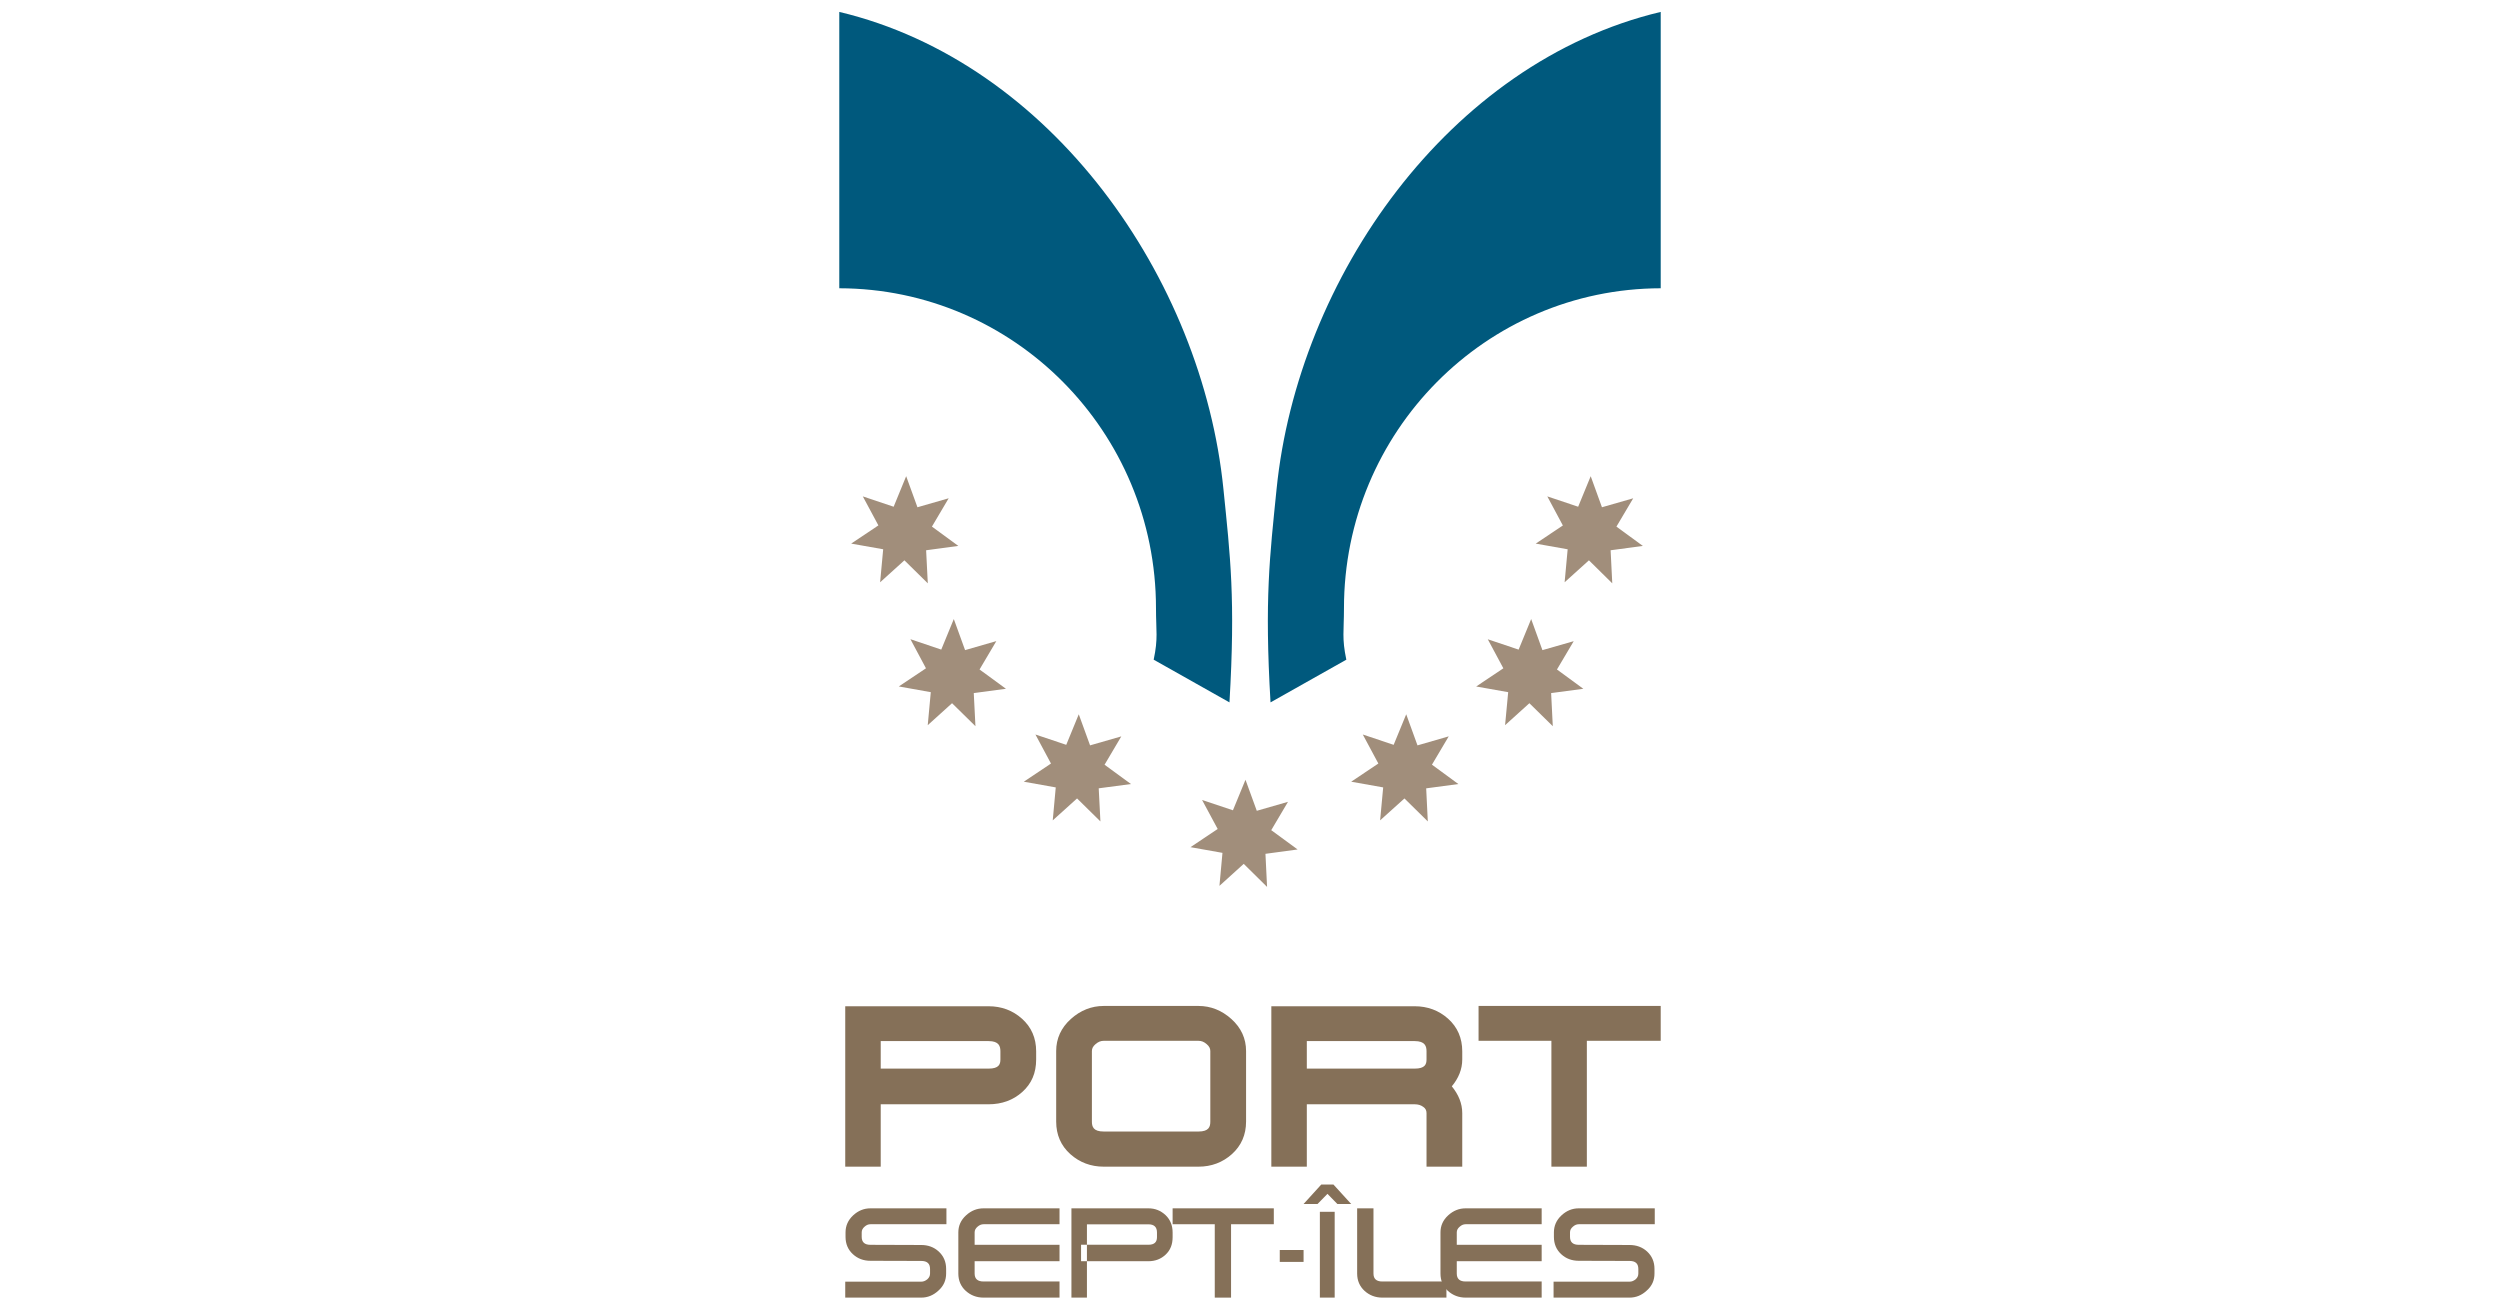
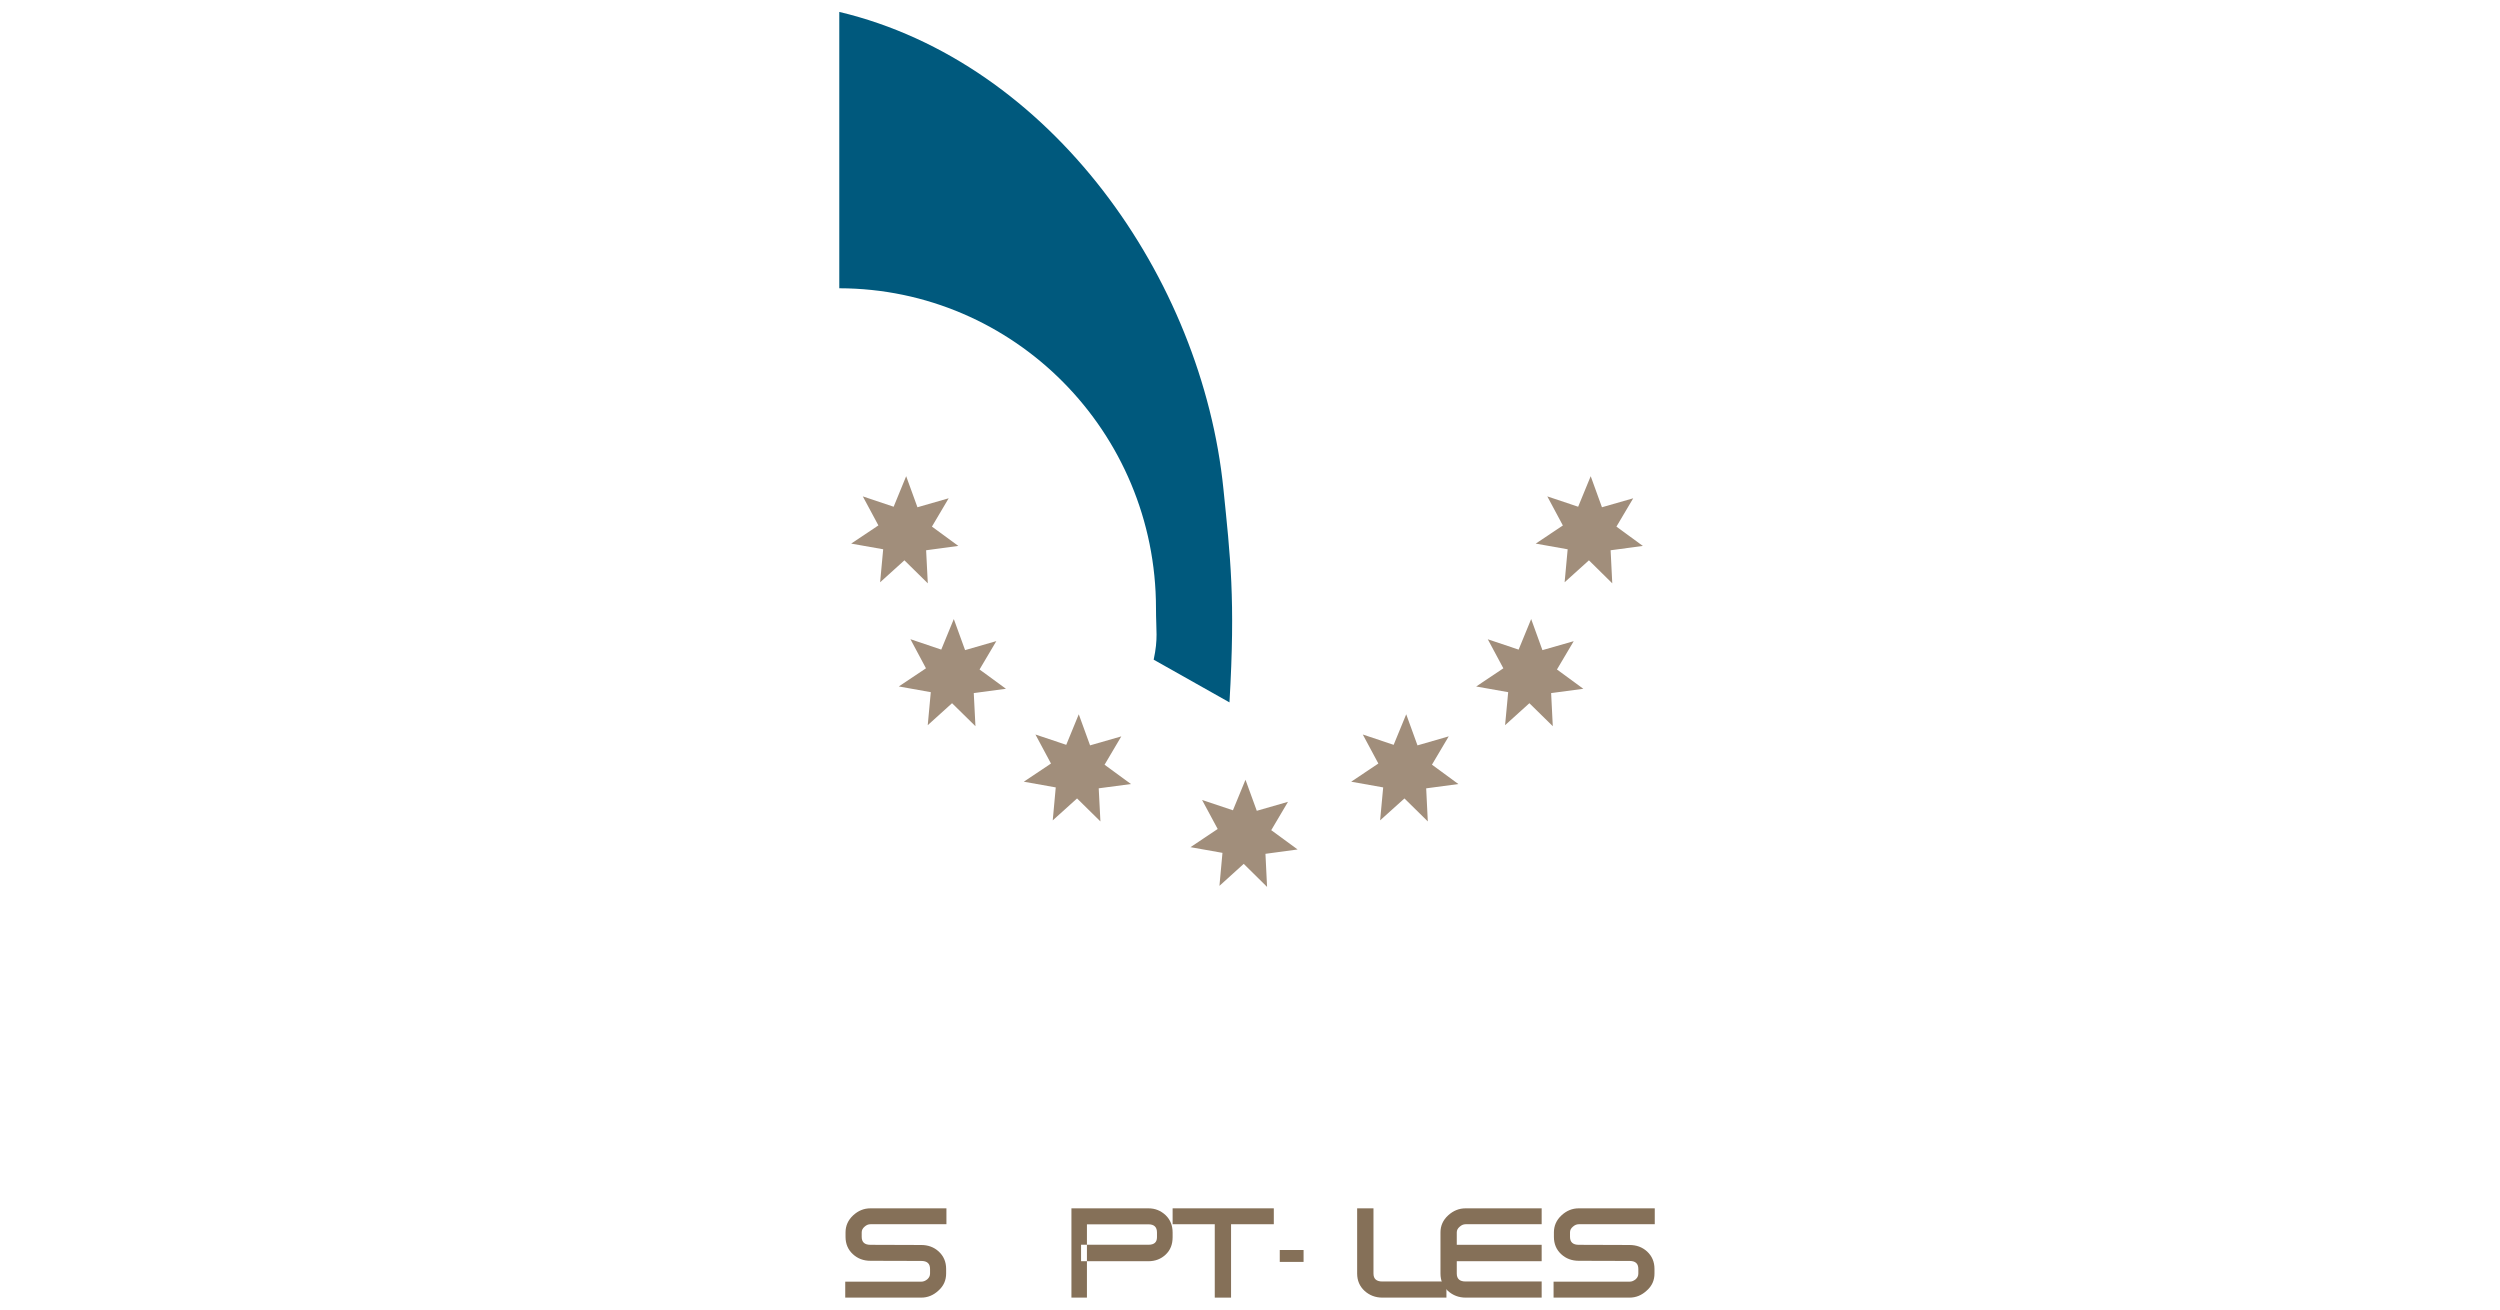
<svg xmlns="http://www.w3.org/2000/svg" width="420px" height="220px" viewBox="0 0 420 220">
  <g id="Icon" stroke="none" stroke-width="1" fill="none" fill-rule="evenodd">
    <rect id="Rectangle" fill="#FFFFFF" x="0" y="0" width="420" height="220" />
    <g id="Group" transform="translate(141, 2)">
      <polygon id="Fill-6" fill="#A18E7B" points="129.861 96 125.94 92.134 121.857 95.82 122.367 90.282 117 89.325 121.562 86.281 118.947 81.392 124.131 83.132 126.239 78 128.128 83.219 133.38 81.712 130.56 86.47 135 89.718 129.583 90.444" />
      <polygon id="Fill-7" fill="#A18E7B" points="119.868 120 115.936 116.14 111.854 119.829 112.374 114.285 107 113.33 111.563 110.276 108.948 105.397 114.129 107.137 116.237 102 118.127 107.223 123.384 105.717 120.568 110.475 125 113.718 119.591 114.438" />
      <polygon id="Fill-8" fill="#A18E7B" points="98.872 136 94.948 132.139 90.86 135.82 91.375 130.284 86 129.327 90.564 126.273 87.948 121.396 93.134 123.133 95.244 118 97.139 123.224 102.388 121.705 99.567 126.468 104 129.716 98.599 130.443" />
      <polygon id="Fill-9" fill="#A18E7B" points="14.871 96 10.941 92.134 6.86 95.824 7.374 90.277 2 89.325 6.569 86.268 3.951 81.392 9.133 83.132 11.237 78 13.131 83.219 18.379 81.708 15.564 86.47 20 89.714 14.589 90.444" />
      <polygon id="Fill-10" fill="#A18E7B" points="22.875 120 18.944 116.139 14.861 119.829 15.372 114.284 10 113.324 14.562 110.273 11.952 105.384 17.131 107.134 19.24 102 21.134 107.219 26.384 105.705 23.564 110.472 28 113.716 22.593 114.437" />
      <polygon id="Fill-11" fill="#A18E7B" points="43.871 136 39.946 132.137 35.86 135.821 36.366 130.284 31 129.327 35.565 126.275 32.952 121.396 38.129 123.132 40.233 118 42.131 123.222 47.38 121.712 44.565 126.477 49 129.715 43.584 130.437" />
      <polygon id="Fill-12" fill="#A18E7B" points="71.868 147 67.946 143.129 63.867 146.824 64.374 141.28 59 140.324 63.571 137.27 60.948 132.393 66.132 134.129 68.242 129 70.14 134.215 75.384 132.705 72.568 137.467 77 140.711 71.596 141.442" />
      <path d="M64.534,80.14 C60.967,44.809 35.633,8.487 0,0 L0,46.429 C29.394,46.487 53.206,70.539 53.206,100.191 C53.206,104.053 53.588,105.201 52.818,108.827 L65.551,116 C66.572,98.585 65.688,91.532 64.534,80.14" id="Fill-13" fill="#00597D" />
-       <path d="M73.467,80.14 C77.035,44.809 102.367,8.487 138,0 L138,46.429 C108.605,46.487 84.787,70.539 84.787,100.191 C84.787,104.053 84.417,105.201 85.183,108.827 L72.448,116 C71.426,98.585 72.319,91.532 73.467,80.14" id="Fill-15" fill="#00597D" />
-       <path d="M30.694,169.144 C29.136,167.749 27.249,167.05 25.085,167.05 L1,167.05 L1,194 L6.961,194 L6.961,183.519 L25.085,183.519 C27.312,183.519 29.213,182.824 30.74,181.456 C32.311,180.048 33.074,178.258 33.074,175.989 L33.074,174.62 C33.074,172.398 32.275,170.558 30.694,169.144 Z M27.068,175.989 C27.068,176.788 26.829,177.528 25.085,177.528 L6.961,177.528 L6.961,172.903 L25.085,172.903 C26.834,172.903 27.068,173.771 27.068,174.62 L27.068,175.989 Z M65.874,169.194 C64.263,167.742 62.401,167 60.348,167 L44.426,167 C42.375,167 40.511,167.742 38.898,169.194 C37.264,170.667 36.438,172.48 36.438,174.571 L36.438,186.428 C36.438,188.641 37.238,190.481 38.813,191.894 C40.375,193.29 42.258,194 44.426,194 L60.348,194 C62.514,194 64.403,193.29 65.959,191.894 C67.536,190.481 68.34,188.641 68.34,186.428 L68.34,174.571 C68.34,172.48 67.513,170.667 65.874,169.194 Z M62.333,186.428 C62.333,187.292 62.095,188.095 60.348,188.095 L44.426,188.095 C42.687,188.095 42.439,187.292 42.439,186.428 L42.439,174.571 C42.439,174.133 42.628,173.78 43.049,173.417 C43.5,173.03 43.92,172.857 44.426,172.857 L60.348,172.857 C60.858,172.857 61.281,173.03 61.724,173.417 C62.148,173.78 62.333,174.133 62.333,174.571 L62.333,186.428 Z M102.282,169.144 C100.72,167.749 98.833,167.05 96.665,167.05 L72.584,167.05 L72.584,194 L78.545,194 L78.545,183.519 L96.665,183.519 C97.247,183.519 97.726,183.665 98.119,183.964 C98.489,184.22 98.656,184.55 98.656,185.009 L98.656,194 L104.658,194 L104.658,185.009 C104.658,183.364 104.017,181.865 102.905,180.502 C104.017,179.166 104.658,177.665 104.658,175.989 L104.658,174.62 C104.658,172.398 103.858,170.558 102.282,169.144 Z M98.656,175.989 C98.656,176.788 98.417,177.528 96.665,177.528 L78.545,177.528 L78.545,172.903 L96.665,172.903 C98.417,172.903 98.656,173.771 98.656,174.62 L98.656,175.989 Z M107.398,167 L107.398,172.857 L119.635,172.857 L119.635,194 L125.591,194 L125.591,172.857 L138,172.857 L138,167 L107.398,167 Z" id="Fill-17" fill="#857058" />
      <path d="M5.238,203.671 C4.864,203.671 4.551,203.809 4.232,204.096 C3.913,204.372 3.766,204.678 3.766,205.045 L3.766,205.793 C3.766,206.685 4.255,207.129 5.238,207.129 L13.766,207.159 C14.916,207.159 15.899,207.519 16.689,208.24 C17.534,209.013 17.95,209.992 17.95,211.183 L17.95,211.951 C17.95,213.081 17.534,214.035 16.67,214.808 C15.807,215.609 14.851,216 13.766,216 L1,216 L1,213.32 L13.766,213.32 C14.131,213.32 14.45,213.19 14.777,212.933 C15.096,212.652 15.248,212.343 15.248,211.951 L15.248,211.183 C15.248,210.276 14.75,209.838 13.766,209.838 L5.238,209.814 C4.08,209.814 3.096,209.452 2.288,208.704 C1.471,207.959 1.05,206.981 1.05,205.793 L1.05,205.045 C1.05,203.938 1.471,202.98 2.33,202.178 C3.193,201.383 4.153,201 5.238,201 L18,201 L18,203.671 L5.238,203.671 Z" id="Fill-19" fill="#857058" />
-       <path d="M24.238,216 C23.065,216 22.07,215.609 21.247,214.866 C20.42,214.115 20,213.138 20,211.951 L20,205.045 C20,203.938 20.42,202.98 21.298,202.178 C22.168,201.382 23.141,201 24.238,201 L37,201 L37,203.671 L24.238,203.671 C23.865,203.671 23.542,203.809 23.215,204.096 C22.892,204.372 22.738,204.678 22.738,205.045 L22.738,207.129 L37,207.129 L37,209.885 L22.738,209.885 L22.738,211.951 C22.738,212.856 23.244,213.291 24.238,213.291 L37,213.291 L37,216 L24.238,216 Z" id="Fill-21" fill="#857058" />
      <path d="M54.831,208.771 C54.042,209.519 53.061,209.884 51.939,209.884 L40.618,209.884 L40.618,207.118 L51.939,207.118 C52.894,207.118 53.373,206.708 53.373,205.849 L53.373,205.056 C53.373,204.148 52.894,203.685 51.939,203.685 L41.605,203.685 L41.605,216 L39,216 L39,201 L51.939,201 C53.061,201 54.015,201.392 54.812,202.138 C55.597,202.887 56,203.867 56,205.056 L56,205.849 C56,207.07 55.62,208.025 54.831,208.771" id="Fill-23" fill="#857058" />
      <polygon id="Fill-25" fill="#857058" points="56 201 56 203.671 63.08 203.671 63.08 216 65.817 216 65.817 203.671 73 203.671 73 201" />
      <polygon id="Fill-27" fill="#857058" points="74 210 78 210 78 208 74 208" />
-       <path d="M80.975,197 L78,200.272 L80.343,200.272 L82.015,198.567 L83.678,200.272 L86,200.272 L83.017,197 L80.975,197 Z M80.738,216 L83.226,216 L83.226,201.588 L80.738,201.588 L80.738,216 Z" id="Fill-29" fill="#857058" />
      <path d="M91.233,216 C90.067,216 89.063,215.609 88.246,214.866 C87.429,214.115 87,213.138 87,211.951 L87,201 L89.744,201 L89.744,211.951 C89.744,212.856 90.239,213.291 91.233,213.291 L102,213.291 L102,216 L91.233,216 Z" id="Fill-30" fill="#857058" />
      <path d="M105.227,216 C104.064,216 103.069,215.609 102.243,214.866 C101.416,214.115 101,213.138 101,211.951 L101,205.045 C101,203.938 101.416,202.98 102.294,202.178 C103.167,201.382 104.139,201 105.227,201 L118,201 L118,203.671 L105.227,203.671 C104.867,203.671 104.532,203.809 104.218,204.096 C103.892,204.372 103.738,204.678 103.738,205.045 L103.738,207.129 L118,207.129 L118,209.885 L103.738,209.885 L103.738,211.951 C103.738,212.856 104.237,213.291 105.227,213.291 L118,213.291 L118,216 L105.227,216 Z" id="Fill-31" fill="#857058" />
      <path d="M124.239,203.671 C123.869,203.671 123.551,203.809 123.233,204.096 C122.905,204.372 122.762,204.678 122.762,205.045 L122.762,205.793 C122.762,206.685 123.256,207.129 124.239,207.129 L132.762,207.159 C133.916,207.159 134.908,207.519 135.698,208.24 C136.538,209.013 136.953,209.992 136.953,211.183 L136.953,211.951 C136.953,213.081 136.538,214.035 135.661,214.808 C134.807,215.609 133.842,216 132.762,216 L120,216 L120,213.32 L132.762,213.32 C133.13,213.32 133.449,213.19 133.777,212.933 C134.091,212.652 134.24,212.343 134.24,211.951 L134.24,211.183 C134.24,210.276 133.749,209.838 132.762,209.838 L124.239,209.814 C123.081,209.814 122.092,209.452 121.284,208.704 C120.471,207.959 120.056,206.981 120.056,205.793 L120.056,205.045 C120.056,203.938 120.471,202.98 121.335,202.178 C122.194,201.383 123.153,201 124.239,201 L137,201 L137,203.671 L124.239,203.671 Z" id="Fill-32" fill="#857058" />
    </g>
  </g>
</svg>